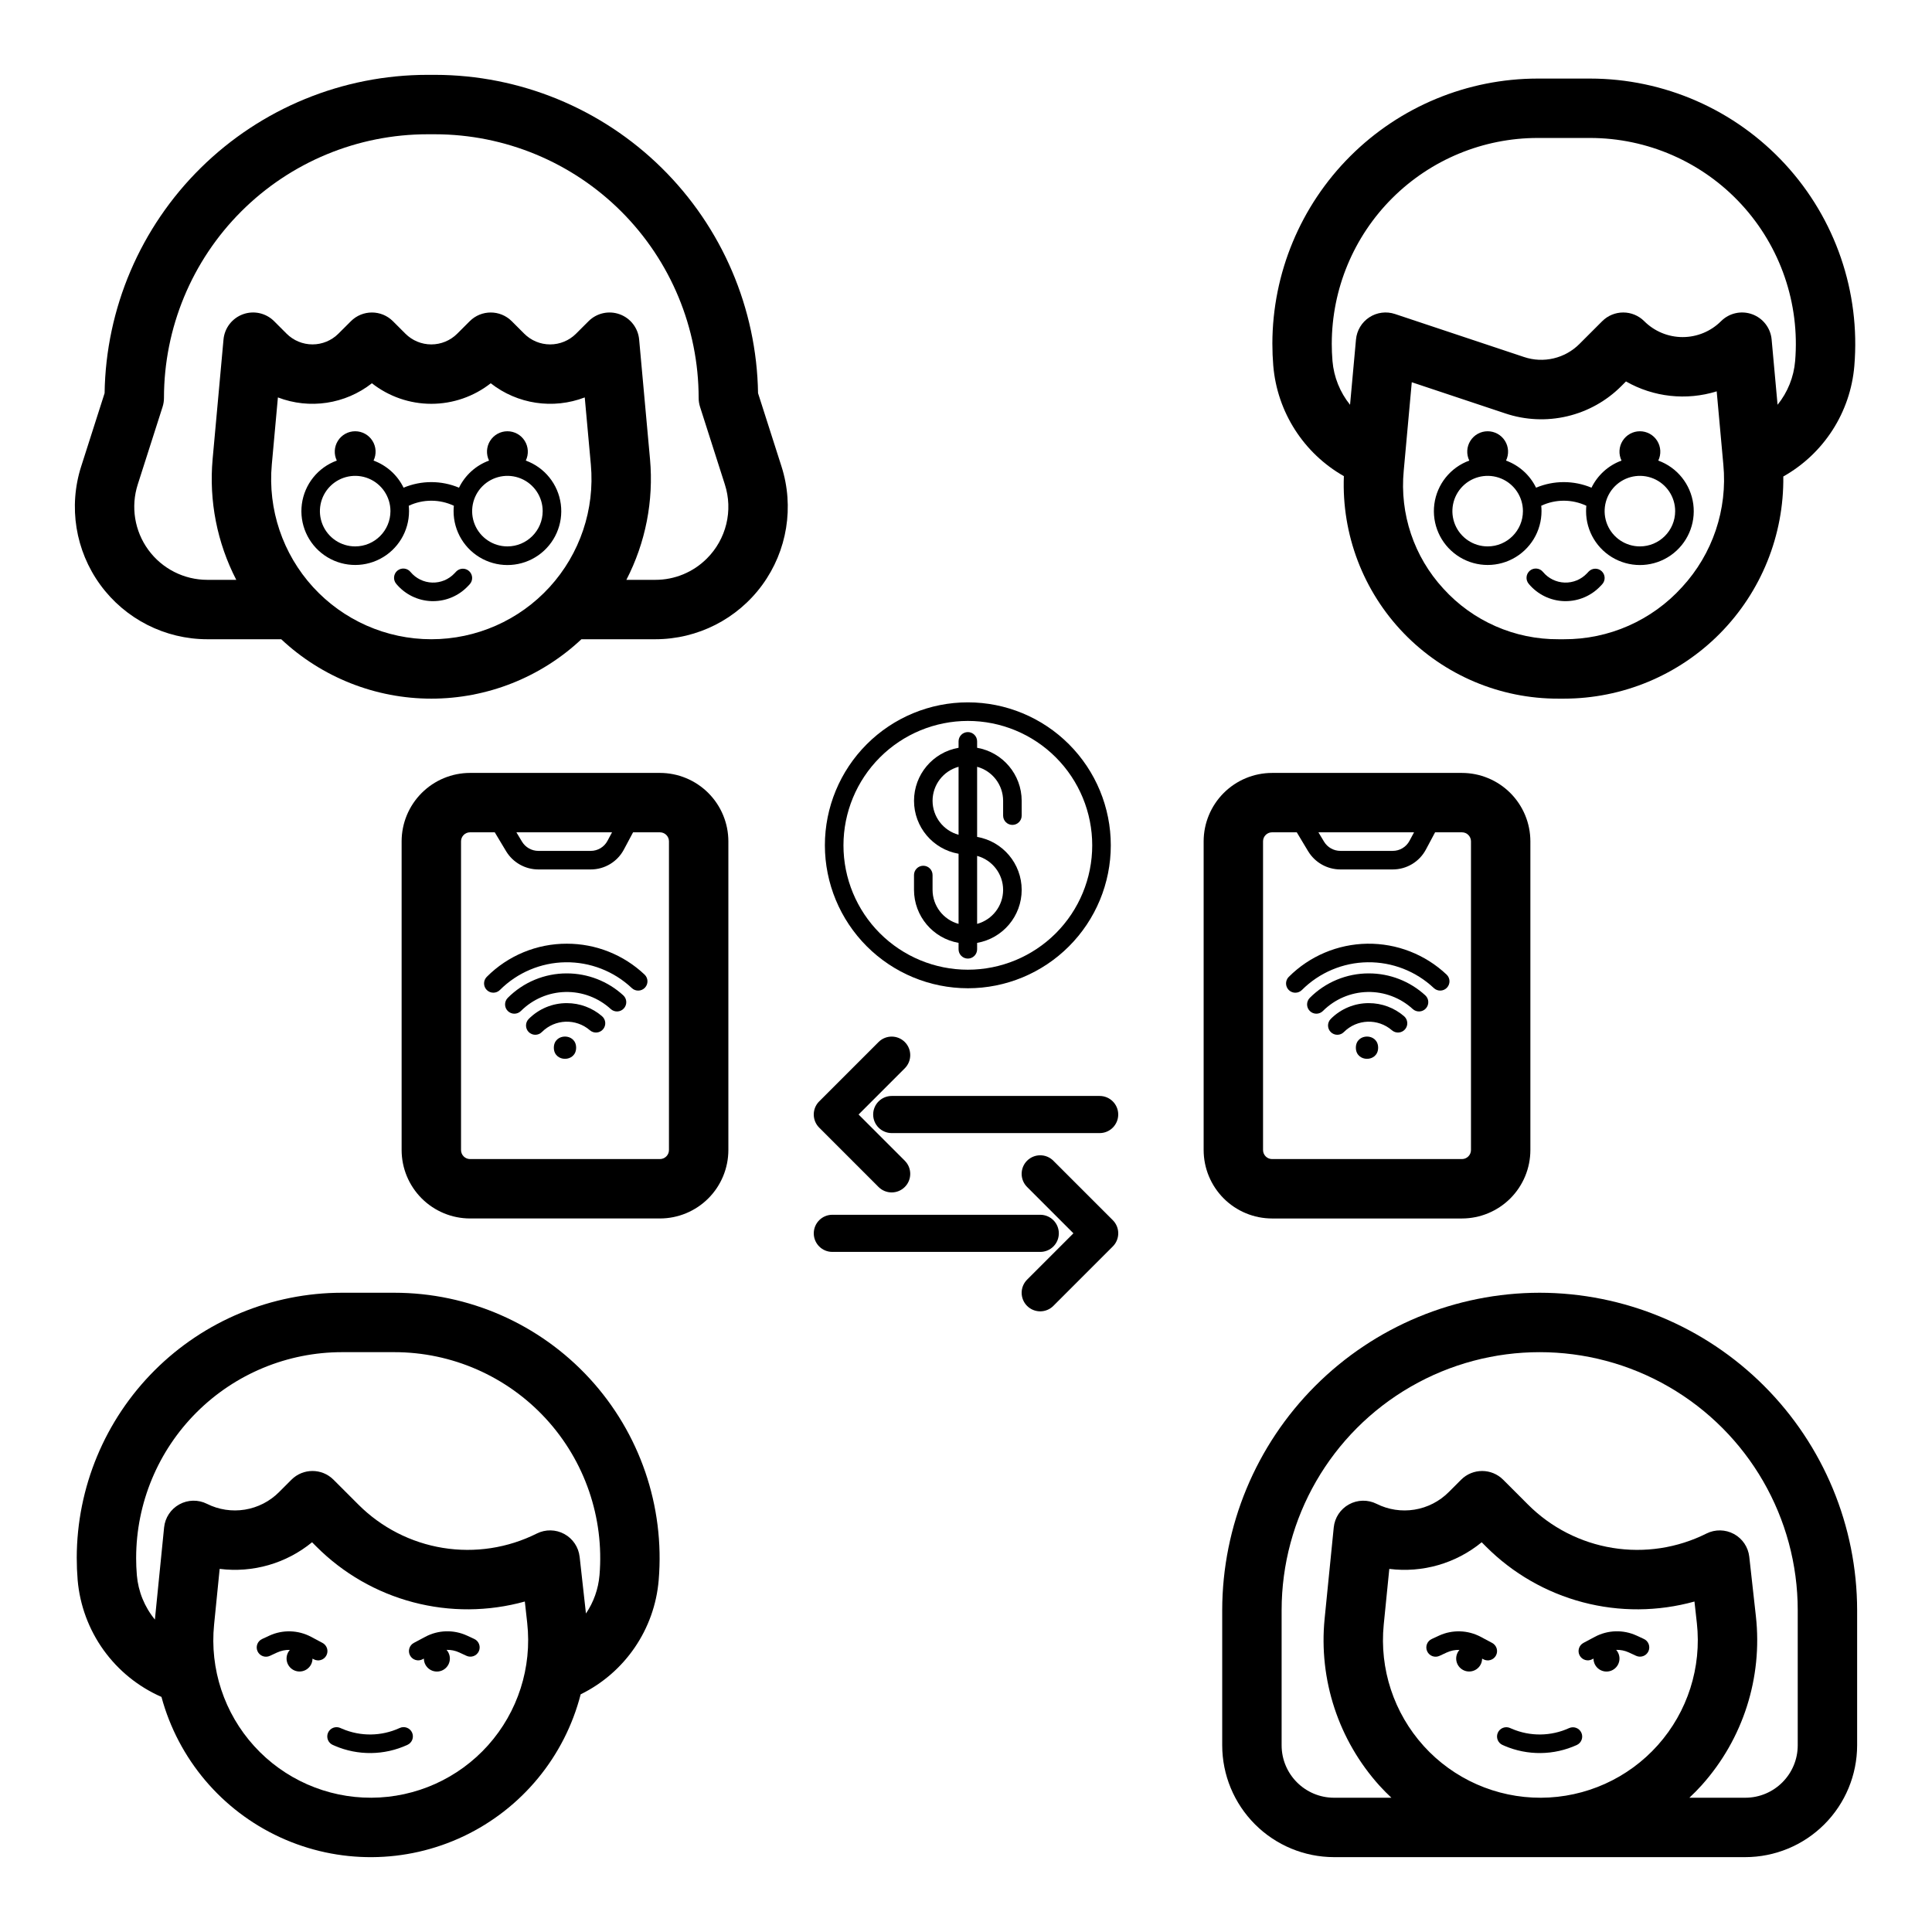
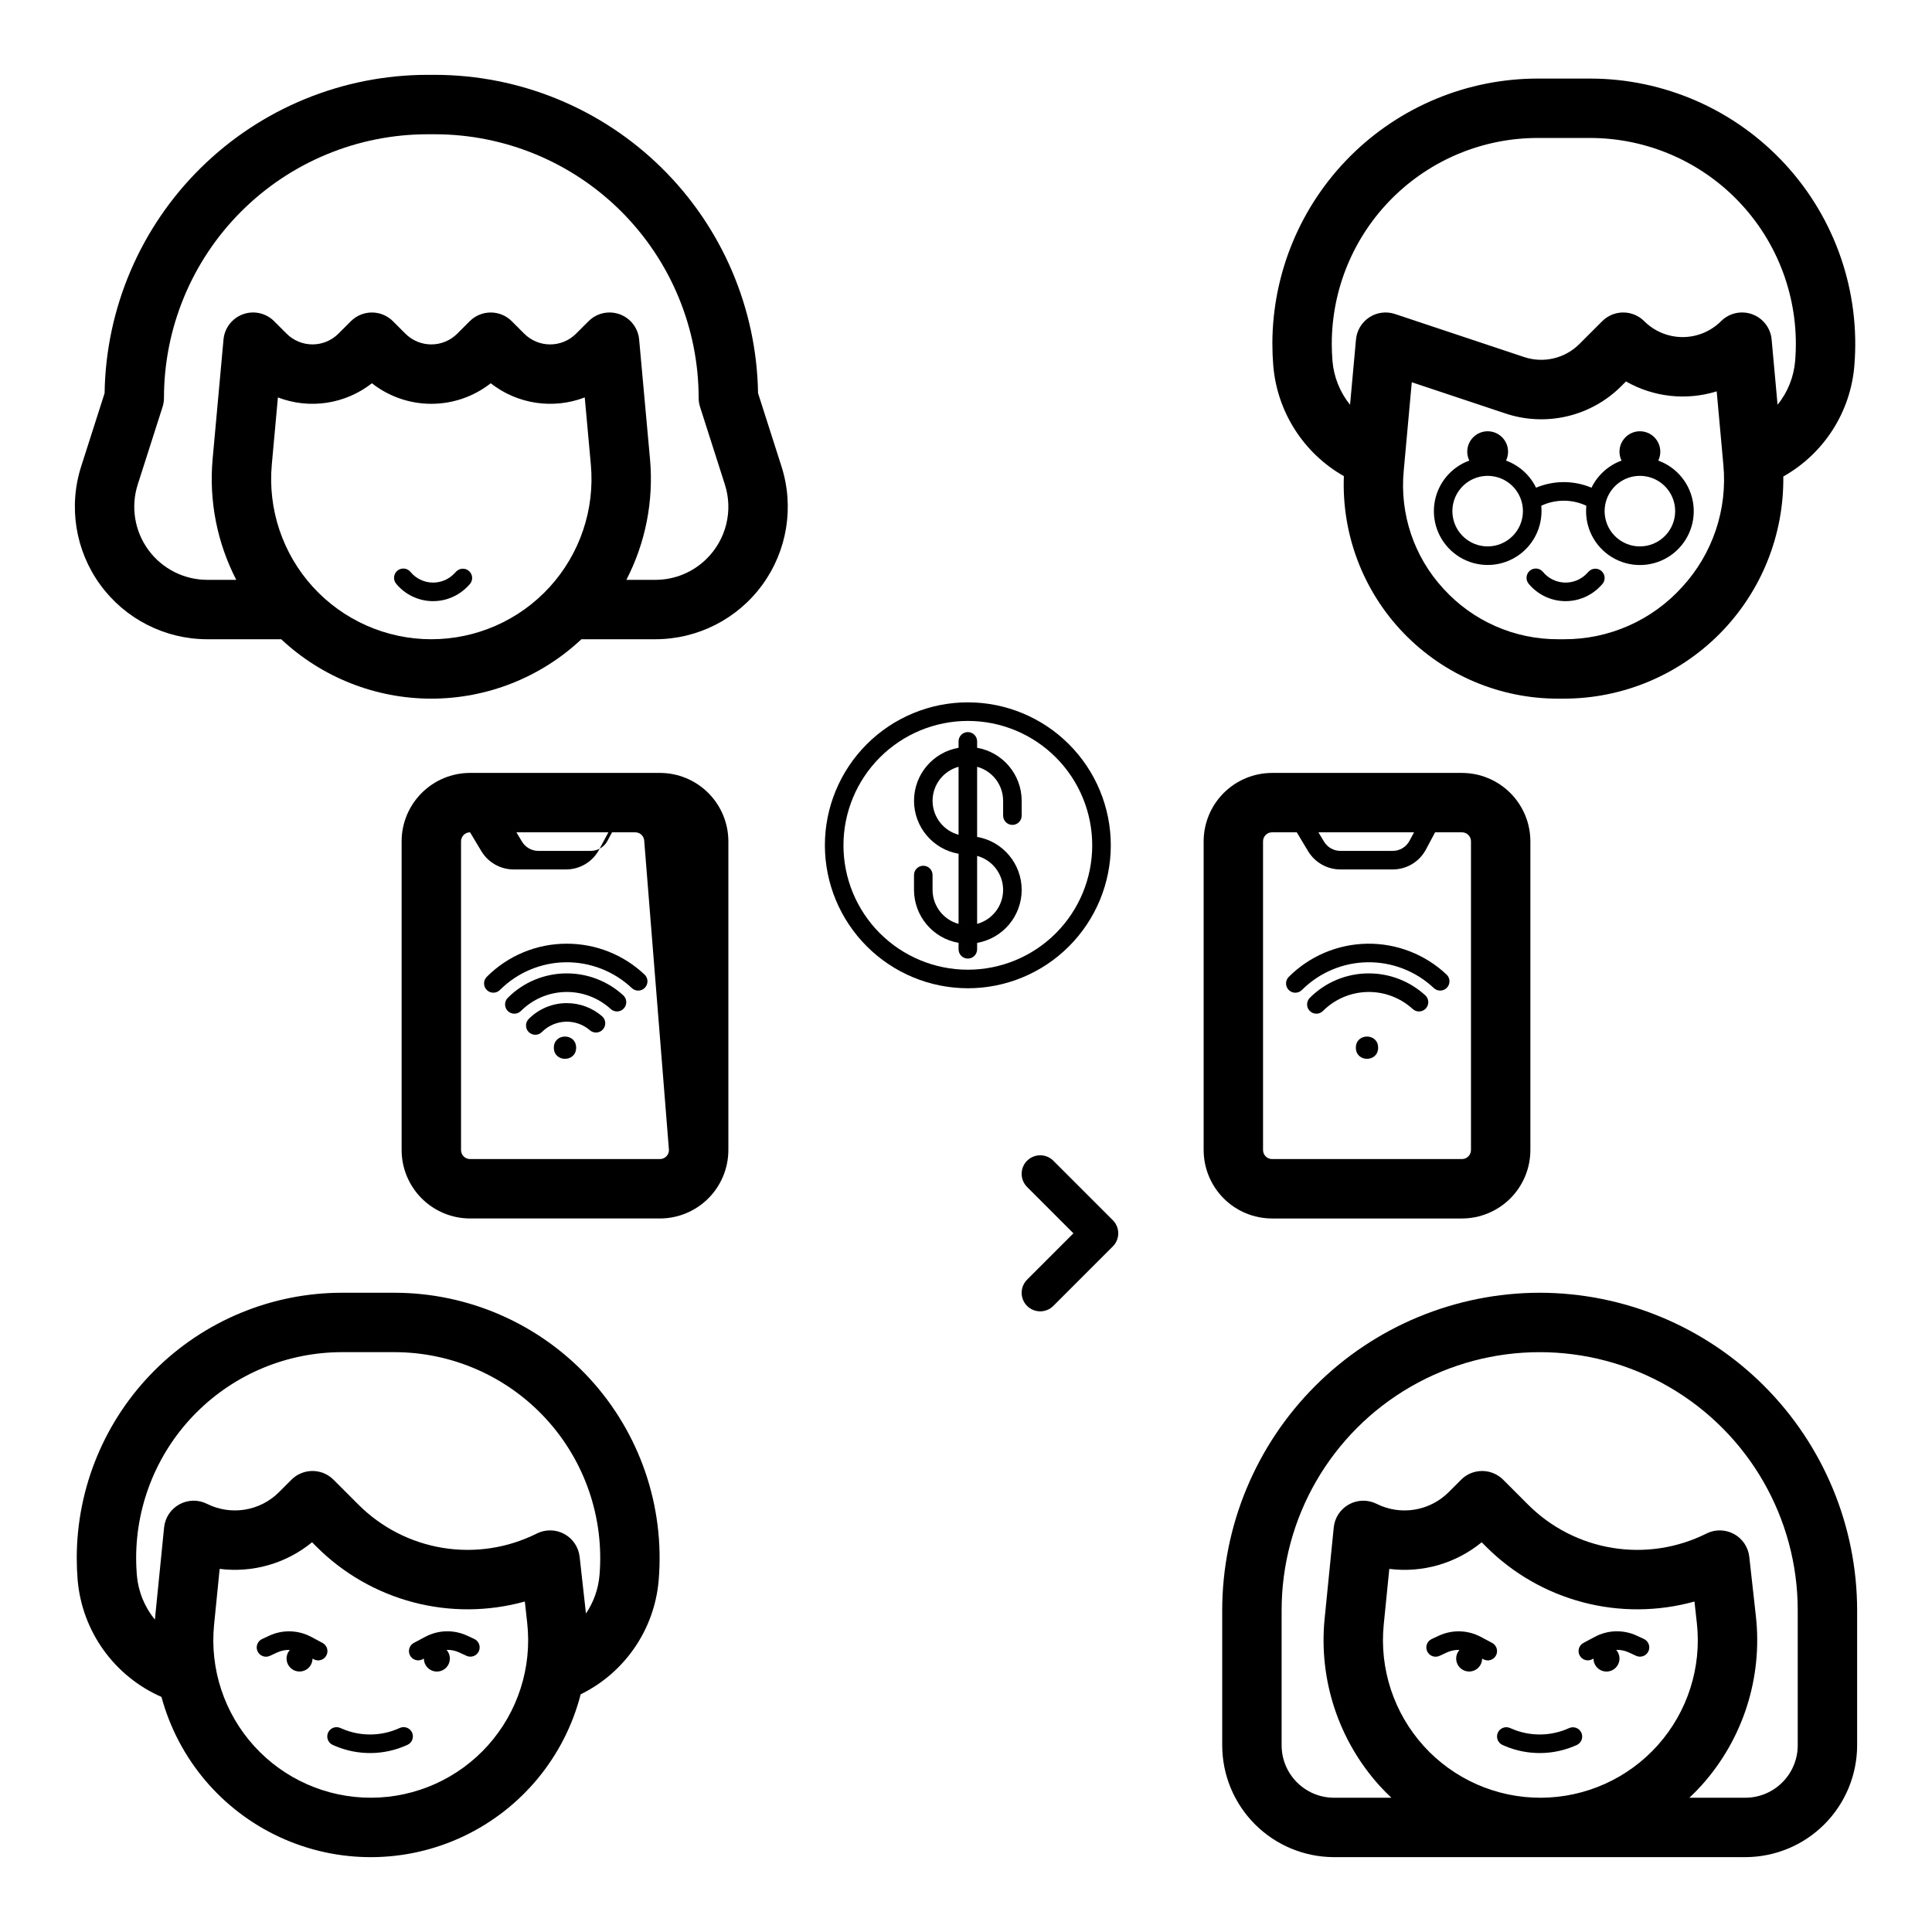
<svg xmlns="http://www.w3.org/2000/svg" fill="#000000" width="800px" height="800px" version="1.1" viewBox="144 144 512 512">
  <g>
    <path d="m294.22 409.84c-3.789-0.012-7.422 1.496-10.094 4.18-0.465 0.461-0.727 1.09-0.727 1.742 0 0.656 0.258 1.281 0.719 1.746 0.465 0.461 1.094 0.723 1.746 0.719 0.656 0 1.281-0.262 1.742-0.727 3.465-3.469 9.02-3.672 12.727-0.465 1.027 0.891 2.582 0.777 3.469-0.25 0.891-1.027 0.777-2.582-0.25-3.473-2.59-2.242-5.906-3.473-9.332-3.473z" />
    <path d="m294.22 401.96c-5.879-0.016-11.516 2.324-15.66 6.488-0.953 0.965-0.949 2.516 0.008 3.473 0.961 0.957 2.512 0.961 3.473 0.008 3.137-3.137 7.363-4.945 11.797-5.043 4.438-0.098 8.738 1.52 12.012 4.516 1 0.918 2.559 0.848 3.473-0.152 0.918-1.004 0.852-2.559-0.152-3.477-4.078-3.742-9.414-5.816-14.949-5.812z" />
    <path d="m294.22 394.09c-7.965-0.02-15.609 3.144-21.227 8.793-0.953 0.965-0.949 2.516 0.008 3.473 0.961 0.957 2.512 0.961 3.473 0.008 4.617-4.621 10.855-7.258 17.387-7.352 6.531-0.09 12.844 2.367 17.59 6.852 0.988 0.918 2.535 0.867 3.461-0.113 0.93-0.98 0.891-2.523-0.078-3.461-5.566-5.277-12.945-8.211-20.613-8.199z" />
    <path d="m296.68 421.65c0 3.934-5.906 3.934-5.906 0 0-3.938 5.906-3.938 5.906 0" />
    <path d="m344.89 248.19c-0.355-22.48-9.527-43.914-25.539-59.695-16.012-15.777-37.582-24.633-60.062-24.66h-1.969c-22.484 0-44.07 8.848-60.086 24.633-16.02 15.785-25.184 37.234-25.512 59.723l-6.199 19.387v-0.004c-3.43 10.68-1.547 22.352 5.062 31.414s17.148 14.418 28.363 14.418h19.582c10.777 10.113 25 15.742 39.777 15.742 14.777 0 29-5.629 39.773-15.742h19.582c11.215 0 21.75-5.352 28.359-14.41 6.613-9.055 8.496-20.727 5.078-31.402zm-86.586 65.215c-11.926 0-23.301-5.019-31.344-13.824-8.043-8.809-12.012-20.59-10.93-32.469l1.617-17.793c8.387 3.219 17.848 1.793 24.914-3.75 4.488 3.527 10.035 5.445 15.742 5.445 5.711 0 11.258-1.918 15.746-5.445 7.066 5.543 16.527 6.969 24.914 3.75l1.617 17.793c1.078 11.879-2.887 23.66-10.93 32.469-8.043 8.805-19.418 13.824-31.348 13.824zm73.047-21.418c-3.621 3.644-8.551 5.688-13.691 5.676h-7.664c5.086-9.848 7.258-20.938 6.266-31.977l-2.883-31.715c-0.277-3.043-2.289-5.648-5.16-6.688-2.871-1.039-6.086-0.324-8.246 1.836l-3.309 3.305c-1.82 1.824-4.293 2.848-6.871 2.848-2.578 0-5.051-1.023-6.871-2.848l-3.305-3.305c-3.074-3.074-8.059-3.074-11.133 0l-3.309 3.305c-1.82 1.824-4.293 2.848-6.871 2.848s-5.047-1.023-6.871-2.848l-3.305-3.305c-3.074-3.074-8.059-3.074-11.133 0l-3.309 3.301c-1.82 1.824-4.293 2.848-6.871 2.848s-5.047-1.023-6.871-2.848l-3.305-3.305c-2.16-2.16-5.375-2.875-8.246-1.836-2.871 1.043-4.883 3.648-5.16 6.688l-2.887 31.719c-0.992 11.039 1.184 22.129 6.269 31.977h-7.668c-6.184 0-11.996-2.953-15.641-7.949-3.648-4.996-4.688-11.434-2.801-17.324l6.574-20.547c0.25-0.773 0.375-1.582 0.375-2.398 0.004-18.527 7.363-36.297 20.465-49.398 13.102-13.102 30.871-20.465 49.398-20.465h1.969c18.523 0.02 36.281 7.387 49.379 20.484 13.098 13.098 20.465 30.855 20.484 49.379 0 0.816 0.129 1.625 0.375 2.398l6.578 20.566c1.086 3.387 1.215 7.004 0.375 10.461-0.84 3.453-2.613 6.609-5.129 9.121z" />
-     <path d="m283.34 266.06c0.812-1.676 0.703-3.652-0.285-5.231-0.988-1.582-2.723-2.539-4.586-2.539-1.863 0-3.594 0.957-4.586 2.539-0.988 1.578-1.098 3.555-0.285 5.231-3.481 1.277-6.332 3.852-7.957 7.184-4.699-1.973-9.992-1.973-14.691 0-1.621-3.332-4.473-5.906-7.957-7.184 0.812-1.676 0.707-3.652-0.285-5.231-0.988-1.582-2.719-2.539-4.582-2.539-1.867 0-3.598 0.957-4.586 2.539-0.992 1.578-1.098 3.555-0.285 5.231-5 1.82-8.566 6.269-9.262 11.543-0.691 5.273 1.605 10.492 5.965 13.543 4.356 3.051 10.051 3.422 14.766 0.961 4.715-2.457 7.672-7.332 7.672-12.652 0-0.48-0.027-0.957-0.07-1.426 3.781-1.781 8.164-1.781 11.949 0-0.047 0.469-0.07 0.945-0.07 1.426-0.008 5.324 2.949 10.207 7.672 12.668 4.719 2.461 10.414 2.094 14.777-0.961 4.359-3.051 6.66-8.277 5.965-13.555-0.699-5.277-4.273-9.73-9.277-11.547zm-45.215 22.742c-3.781 0-7.188-2.277-8.637-5.769-1.445-3.492-0.645-7.512 2.027-10.188 2.676-2.672 6.695-3.473 10.188-2.027 3.492 1.449 5.769 4.856 5.769 8.637-0.004 5.16-4.188 9.344-9.348 9.348zm40.344 0c-3.781 0-7.188-2.277-8.637-5.769-1.445-3.492-0.645-7.512 2.027-10.188 2.676-2.672 6.695-3.473 10.188-2.027 3.492 1.449 5.769 4.856 5.769 8.637-0.004 5.16-4.188 9.344-9.348 9.348z" />
    <path d="m583.46 266.06c0.812-1.676 0.703-3.652-0.285-5.231-0.988-1.582-2.723-2.539-4.586-2.539s-3.594 0.957-4.586 2.539c-0.988 1.578-1.098 3.555-0.285 5.231-3.481 1.277-6.332 3.852-7.957 7.184-4.699-1.973-9.992-1.973-14.691 0-1.621-3.332-4.473-5.906-7.957-7.184 0.812-1.676 0.707-3.652-0.285-5.231-0.988-1.582-2.719-2.539-4.586-2.539-1.863 0-3.594 0.957-4.582 2.539-0.992 1.578-1.098 3.555-0.285 5.231-5 1.82-8.566 6.269-9.262 11.543-0.691 5.273 1.605 10.492 5.965 13.543 4.356 3.051 10.051 3.422 14.766 0.961 4.715-2.457 7.672-7.332 7.672-12.652 0-0.48-0.027-0.957-0.07-1.426h-0.004c3.785-1.781 8.168-1.781 11.953 0-0.047 0.469-0.07 0.945-0.07 1.426-0.008 5.324 2.949 10.207 7.668 12.668 4.723 2.461 10.418 2.094 14.781-0.961 4.359-3.051 6.66-8.277 5.965-13.555-0.699-5.277-4.273-9.73-9.277-11.547zm-45.215 22.742c-3.781 0-7.188-2.277-8.637-5.769-1.445-3.492-0.645-7.512 2.027-10.188 2.672-2.672 6.695-3.473 10.188-2.027 3.492 1.449 5.769 4.856 5.769 8.637-0.004 5.16-4.188 9.344-9.348 9.348zm40.344 0c-3.781 0-7.188-2.277-8.637-5.769-1.445-3.492-0.645-7.512 2.027-10.188 2.676-2.672 6.695-3.473 10.188-2.027 3.492 1.449 5.769 4.856 5.769 8.637-0.004 5.16-4.188 9.344-9.348 9.348z" />
    <path d="m539.41 579.38-3.019-1.609c-3.426-1.816-7.508-1.934-11.031-0.316l-1.91 0.887c-0.602 0.266-1.07 0.766-1.301 1.379-0.23 0.617-0.207 1.297 0.07 1.895 0.273 0.598 0.777 1.059 1.395 1.285 0.621 0.223 1.301 0.191 1.895-0.094l1.91-0.887v0.004c1.051-0.484 2.199-0.719 3.356-0.684-0.75 0.844-1.043 2-0.777 3.098 0.266 1.098 1.055 1.992 2.106 2.398 1.055 0.406 2.238 0.27 3.172-0.367 0.934-0.637 1.492-1.688 1.5-2.816l0.32 0.172h0.004c0.574 0.316 1.254 0.387 1.883 0.195 0.629-0.188 1.156-0.617 1.465-1.199 0.309-0.578 0.375-1.258 0.18-1.883-0.195-0.629-0.633-1.152-1.215-1.453z" />
    <path d="m579.62 578.33-1.91-0.887v0.004c-3.527-1.621-7.606-1.504-11.031 0.316l-3.019 1.609h-0.004c-0.582 0.305-1.02 0.828-1.211 1.453-0.195 0.629-0.133 1.309 0.18 1.887 0.309 0.578 0.836 1.012 1.465 1.199s1.305 0.117 1.883-0.199l0.32-0.172v0.004c0.004 1.133 0.562 2.191 1.5 2.832 0.934 0.641 2.125 0.781 3.184 0.375 1.059-0.41 1.848-1.312 2.109-2.414 0.266-1.102-0.031-2.266-0.789-3.106 1.156-0.035 2.305 0.195 3.352 0.68l1.91 0.887c0.594 0.281 1.277 0.312 1.895 0.09 0.621-0.223 1.121-0.684 1.398-1.281 0.273-0.598 0.301-1.281 0.066-1.895-0.23-0.617-0.695-1.113-1.297-1.383z" />
    <path d="m559.86 601.95c-4.82 2.207-10.348 2.277-15.219 0.188l-0.492-0.211v-0.004c-1.246-0.523-2.684 0.051-3.219 1.293-0.535 1.242 0.031 2.684 1.27 3.227l0.492 0.211v0.004c6.152 2.641 13.137 2.555 19.223-0.238 1.203-0.586 1.719-2.023 1.16-3.242-0.559-1.215-1.988-1.762-3.215-1.227z" />
    <path d="m229.45 579.38-3.019-1.609c-3.426-1.816-7.508-1.934-11.031-0.316l-1.91 0.887c-0.602 0.266-1.07 0.766-1.301 1.379-0.23 0.617-0.207 1.297 0.07 1.895 0.273 0.598 0.777 1.059 1.395 1.285 0.621 0.223 1.301 0.191 1.895-0.094l1.91-0.887v0.004c1.051-0.484 2.199-0.719 3.356-0.684-0.75 0.844-1.043 2-0.777 3.098 0.266 1.098 1.055 1.992 2.106 2.398 1.055 0.406 2.238 0.27 3.172-0.367s1.492-1.688 1.5-2.816l0.32 0.172h0.004c0.574 0.316 1.254 0.387 1.883 0.195 0.629-0.188 1.156-0.617 1.465-1.199 0.309-0.578 0.375-1.258 0.18-1.883-0.195-0.629-0.633-1.152-1.215-1.453z" />
    <path d="m269.66 578.33-1.91-0.887v0.004c-3.527-1.621-7.606-1.504-11.031 0.316l-3.019 1.609h-0.004c-0.582 0.305-1.02 0.828-1.211 1.453-0.195 0.629-0.133 1.309 0.18 1.887 0.309 0.578 0.836 1.012 1.465 1.199 0.629 0.188 1.305 0.117 1.883-0.199l0.32-0.172v0.004c0.004 1.133 0.562 2.191 1.5 2.832 0.934 0.641 2.125 0.781 3.184 0.375 1.059-0.41 1.848-1.312 2.109-2.414 0.266-1.102-0.031-2.266-0.789-3.106 1.156-0.035 2.305 0.195 3.352 0.68l1.91 0.887c0.594 0.281 1.277 0.312 1.895 0.09 0.621-0.223 1.121-0.684 1.398-1.281 0.273-0.598 0.301-1.281 0.066-1.895-0.23-0.617-0.695-1.113-1.297-1.383z" />
    <path d="m249.89 601.95c-4.82 2.207-10.348 2.277-15.219 0.188l-0.492-0.211v-0.004c-0.602-0.262-1.281-0.273-1.891-0.035-0.609 0.242-1.098 0.715-1.359 1.316-0.258 0.602-0.266 1.281-0.023 1.891 0.246 0.609 0.723 1.094 1.324 1.348l0.492 0.211v0.004c6.152 2.641 13.137 2.555 19.223-0.238 0.605-0.266 1.078-0.762 1.316-1.379 0.234-0.617 0.211-1.305-0.062-1.906-0.277-0.598-0.785-1.062-1.406-1.285s-1.309-0.188-1.902 0.102z" />
    <path d="m552.03 486.59c-22.305 0.027-43.691 8.898-59.461 24.672-15.773 15.773-24.645 37.156-24.672 59.461v35.801c0.008 7.856 3.133 15.391 8.691 20.945 5.555 5.559 13.09 8.684 20.945 8.691h108.99c7.856-0.008 15.391-3.133 20.945-8.691 5.555-5.555 8.68-13.09 8.691-20.945v-35.801c-0.027-22.305-8.898-43.688-24.672-59.461-15.773-15.773-37.156-24.645-59.461-24.672zm-30.746 120.1c-7.902-8.742-11.746-20.418-10.582-32.145l1.477-14.77c8.785 1.105 17.637-1.445 24.484-7.059l1.141 1.141c7.09 7.106 15.945 12.199 25.652 14.758 9.707 2.562 19.922 2.492 29.594-0.195l0.629 5.672h0.004c1.305 11.77-2.449 23.539-10.332 32.375-7.879 8.836-19.145 13.906-30.984 13.953-11.84 0.043-23.141-4.945-31.086-13.727zm99.133-0.164c-0.008 7.668-6.223 13.883-13.891 13.891h-14.82c1.148-1.082 2.269-2.211 3.332-3.394h-0.004c10.895-12.184 16.094-28.43 14.297-44.676l-1.754-15.777c-0.285-2.559-1.801-4.816-4.062-6.043-2.262-1.23-4.981-1.277-7.281-0.129-7.691 3.856-16.398 5.188-24.887 3.809-8.492-1.375-16.332-5.394-22.406-11.48l-6.594-6.594c-3.074-3.074-8.059-3.074-11.133 0l-3.297 3.297c-2.457 2.457-5.621 4.082-9.051 4.637-3.43 0.559-6.949 0.02-10.055-1.535-2.312-1.16-5.051-1.105-7.32 0.145-2.266 1.246-3.777 3.531-4.035 6.109l-2.418 24.191c-1.605 16.156 3.688 32.234 14.574 44.281 0.996 1.102 2.047 2.148 3.121 3.16h-15.199c-7.668-0.008-13.883-6.223-13.891-13.891v-35.801c0-24.434 13.031-47.008 34.191-59.227 21.16-12.215 47.23-12.215 68.391 0 21.156 12.219 34.191 34.793 34.191 59.227z" />
-     <path d="m318.89 348.83h-50.32c-4.809 0.004-9.418 1.918-12.816 5.316-3.402 3.398-5.316 8.008-5.32 12.816v81.809c0.004 4.809 1.918 9.418 5.32 12.82 3.398 3.398 8.008 5.312 12.816 5.316h50.32c4.809-0.004 9.418-1.918 12.816-5.316 3.402-3.402 5.312-8.012 5.32-12.82v-81.809c-0.008-4.809-1.918-9.418-5.32-12.816-3.398-3.398-8.008-5.312-12.816-5.316zm-12.695 15.742-1.203 2.254c-0.871 1.645-2.582 2.668-4.441 2.668h-13.895c-1.766-0.008-3.402-0.934-4.316-2.445l-1.484-2.477zm15.086 84.199c0 1.32-1.07 2.391-2.391 2.394h-50.32c-1.32-0.004-2.391-1.074-2.391-2.394v-81.809c0-1.32 1.07-2.391 2.391-2.391h6.547l3.004 5.008c1.805 2.992 5.043 4.824 8.535 4.832h13.895c3.676 0.004 7.055-2.023 8.781-5.269l2.438-4.57h7.121c1.32 0 2.391 1.07 2.391 2.391z" />
-     <path d="m506.76 409.84c-3.785-0.012-7.422 1.496-10.09 4.18-0.465 0.461-0.727 1.09-0.73 1.742 0 0.656 0.258 1.281 0.723 1.746 0.461 0.461 1.09 0.723 1.746 0.719 0.652 0 1.281-0.262 1.738-0.727 3.465-3.469 9.02-3.672 12.727-0.465 1.027 0.891 2.582 0.777 3.473-0.25s0.777-2.582-0.25-3.473c-2.594-2.242-5.906-3.473-9.336-3.473z" />
+     <path d="m318.89 348.83h-50.32c-4.809 0.004-9.418 1.918-12.816 5.316-3.402 3.398-5.316 8.008-5.32 12.816v81.809c0.004 4.809 1.918 9.418 5.32 12.82 3.398 3.398 8.008 5.312 12.816 5.316h50.32c4.809-0.004 9.418-1.918 12.816-5.316 3.402-3.402 5.312-8.012 5.32-12.82v-81.809c-0.008-4.809-1.918-9.418-5.32-12.816-3.398-3.398-8.008-5.312-12.816-5.316zm-12.695 15.742-1.203 2.254c-0.871 1.645-2.582 2.668-4.441 2.668h-13.895c-1.766-0.008-3.402-0.934-4.316-2.445l-1.484-2.477zm15.086 84.199c0 1.32-1.07 2.391-2.391 2.394h-50.32c-1.32-0.004-2.391-1.074-2.391-2.394v-81.809c0-1.32 1.07-2.391 2.391-2.391l3.004 5.008c1.805 2.992 5.043 4.824 8.535 4.832h13.895c3.676 0.004 7.055-2.023 8.781-5.269l2.438-4.57h7.121c1.32 0 2.391 1.07 2.391 2.391z" />
    <path d="m506.76 401.96c-5.875-0.016-11.516 2.324-15.656 6.488-0.953 0.965-0.949 2.516 0.008 3.473s2.508 0.961 3.469 0.008c3.137-3.137 7.363-4.945 11.801-5.043 4.434-0.098 8.734 1.52 12.008 4.516 1.004 0.918 2.559 0.848 3.477-0.152 0.918-1.004 0.848-2.559-0.152-3.477-4.082-3.742-9.418-5.816-14.953-5.812z" />
    <path d="m487.28 407.08c0.652 0.004 1.277-0.258 1.738-0.719 4.617-4.621 10.855-7.258 17.387-7.352 6.531-0.09 12.844 2.367 17.59 6.852 0.988 0.918 2.535 0.867 3.461-0.113 0.93-0.98 0.891-2.527-0.082-3.461-5.676-5.367-13.227-8.305-21.039-8.195-7.812 0.113-15.273 3.266-20.797 8.789-0.703 0.707-0.914 1.762-0.531 2.684 0.379 0.918 1.277 1.516 2.273 1.516z" />
    <path d="m509.22 421.65c0 3.934-5.902 3.934-5.902 0 0-3.938 5.902-3.938 5.902 0" />
    <path d="m481.11 466.91h50.32c4.809-0.004 9.418-1.918 12.82-5.316 3.398-3.402 5.312-8.012 5.316-12.82v-81.809c-0.004-4.809-1.918-9.418-5.316-12.816-3.402-3.398-8.012-5.312-12.82-5.316h-50.32c-4.809 0.004-9.418 1.918-12.816 5.316-3.398 3.398-5.312 8.008-5.316 12.816v81.809c0.004 4.809 1.918 9.418 5.316 12.82 3.398 3.398 8.008 5.312 12.816 5.316zm37.625-102.34-1.203 2.254c-0.871 1.645-2.582 2.668-4.441 2.668h-13.891c-1.77-0.008-3.406-0.934-4.316-2.445l-1.488-2.477zm-40.016 2.391c0-1.32 1.07-2.391 2.391-2.391h6.547l3.004 5.008h0.004c1.805 2.992 5.039 4.824 8.535 4.832h13.895-0.004c3.676 0.004 7.055-2.023 8.785-5.269l2.438-4.57h7.121-0.004c1.32 0 2.391 1.07 2.394 2.391v81.809c-0.004 1.32-1.074 2.391-2.394 2.394h-50.32c-1.32-0.004-2.391-1.074-2.391-2.394z" />
    <path d="m398.03 393.87v1.703c0 1.359 1.102 2.461 2.461 2.461 1.355 0 2.457-1.102 2.457-2.461v-1.703c6.824-1.188 11.809-7.113 11.809-14.039 0-6.93-4.984-12.852-11.809-14.043v-18.582c4.062 1.109 6.883 4.797 6.891 9.008v3.938-0.004c0 1.359 1.102 2.461 2.457 2.461 1.359 0 2.461-1.102 2.461-2.461v-3.938 0.004c-0.012-6.926-4.988-12.844-11.809-14.043v-1.703c0-1.355-1.102-2.457-2.457-2.457-1.359 0-2.461 1.102-2.461 2.457v1.703c-6.824 1.191-11.805 7.113-11.805 14.043 0 6.926 4.981 12.852 11.805 14.039v18.586c-4.062-1.113-6.883-4.801-6.891-9.008v-3.938c0-1.359-1.098-2.461-2.457-2.461s-2.461 1.102-2.461 2.461v3.938c0.012 6.922 4.988 12.84 11.809 14.039zm11.809-14.039c-0.008 4.207-2.828 7.894-6.891 9.008v-18.02c4.062 1.113 6.883 4.801 6.891 9.012zm-18.695-23.617h-0.004c0.008-4.211 2.828-7.898 6.891-9.008v18.016c-4.062-1.109-6.883-4.797-6.891-9.008z" />
    <path d="m400.49 405.9c10.047 0 19.684-3.992 26.785-11.098 7.106-7.102 11.098-16.738 11.098-26.785s-3.992-19.684-11.098-26.789c-7.102-7.106-16.738-11.098-26.785-11.098-10.051 0-19.684 3.992-26.789 11.098s-11.098 16.742-11.098 26.789c0.012 10.043 4.008 19.672 11.109 26.773 7.102 7.102 16.73 11.098 26.777 11.109zm0-70.848c8.742 0 17.125 3.473 23.309 9.656 6.18 6.18 9.652 14.566 9.652 23.309 0 8.742-3.473 17.125-9.652 23.309-6.184 6.18-14.566 9.656-23.309 9.656-8.746 0-17.129-3.477-23.312-9.656-6.18-6.184-9.652-14.566-9.652-23.309 0.008-8.742 3.484-17.121 9.664-23.301 6.18-6.18 14.559-9.656 23.301-9.664z" />
-     <path d="m380.32 434.44c-2.719 0-4.922 2.203-4.922 4.922 0 2.715 2.203 4.918 4.922 4.918h55.105-0.004c2.719 0 4.922-2.203 4.922-4.918 0-2.719-2.203-4.922-4.922-4.922z" />
-     <path d="m376.84 458.58c1.922 1.906 5.027 1.898 6.941-0.016 1.918-1.914 1.922-5.019 0.016-6.941l-12.266-12.266 12.266-12.266c1.906-1.926 1.902-5.027-0.016-6.945-1.914-1.914-5.019-1.918-6.941-0.012l-15.742 15.742h-0.004c-1.918 1.922-1.918 5.035 0 6.957z" />
-     <path d="m424.6 470.85c0-1.305-0.516-2.559-1.441-3.481-0.922-0.922-2.172-1.441-3.477-1.441h-55.105c-2.719 0-4.918 2.203-4.918 4.922 0 2.715 2.199 4.918 4.918 4.918h55.105c1.305 0 2.555-0.516 3.477-1.441 0.926-0.922 1.441-2.172 1.441-3.477z" />
    <path d="m423.16 451.62c-0.918-0.93-2.172-1.453-3.481-1.457-1.309-0.004-2.566 0.516-3.492 1.441-0.926 0.922-1.441 2.18-1.441 3.488 0.004 1.309 0.527 2.562 1.457 3.484l12.266 12.266-12.266 12.266c-0.93 0.922-1.453 2.176-1.457 3.484 0 1.309 0.516 2.562 1.441 3.488 0.926 0.926 2.184 1.441 3.492 1.441 1.309-0.004 2.562-0.527 3.481-1.457l15.746-15.746c1.922-1.922 1.922-5.035 0-6.957z" />
    <path d="m248.49 486.59h-13.836c-18.629 0.008-36.496 7.406-49.676 20.57-13.184 13.164-20.605 31.02-20.641 49.648 0 1.996 0.082 3.992 0.242 5.934 0.582 6.68 2.953 13.078 6.859 18.527 3.91 5.445 9.211 9.742 15.352 12.43 4.445 16.449 15.957 30.074 31.434 37.199 15.473 7.125 33.312 7.016 48.695-0.301 15.383-7.32 26.727-21.086 30.965-37.586 11.734-5.75 19.586-17.238 20.676-30.258 1.641-19.598-5.008-38.988-18.32-53.457-13.316-14.473-32.086-22.707-51.75-22.707zm24.848 119.93c-7.879 8.801-19.121 13.852-30.934 13.895-11.816 0.043-23.094-4.926-31.035-13.672-7.945-8.746-11.809-20.449-10.633-32.203l1.477-14.77c8.785 1.109 17.641-1.441 24.488-7.055l1.141 1.141c7.09 7.106 15.941 12.199 25.652 14.758 9.707 2.562 19.918 2.492 29.594-0.195l0.629 5.672c1.305 11.793-2.469 23.586-10.379 32.43zm29.535-45.078c-0.305 3.637-1.543 7.137-3.59 10.156l-1.672-15.027h-0.004c-0.281-2.559-1.801-4.816-4.062-6.047-2.258-1.23-4.977-1.277-7.281-0.125-7.688 3.852-16.398 5.188-24.887 3.809-8.492-1.379-16.332-5.394-22.406-11.484l-6.594-6.594c-3.074-3.07-8.059-3.07-11.133 0l-3.297 3.297v0.004c-2.453 2.457-5.621 4.078-9.051 4.637-3.43 0.555-6.945 0.02-10.055-1.539-2.312-1.156-5.047-1.102-7.316 0.148-2.266 1.246-3.773 3.527-4.035 6.106l-2.418 24.195c-0.008 0.078-0.012 0.152-0.016 0.23-2.754-3.348-4.422-7.449-4.789-11.766-0.125-1.512-0.191-3.07-0.191-4.629l0.004-0.004c0.027-14.457 5.789-28.309 16.023-38.523 10.23-10.211 24.094-15.949 38.551-15.949h13.836c15.262-0.004 29.828 6.387 40.164 17.617 10.332 11.23 15.492 26.277 14.223 41.488z" />
    <path d="m500.14 270.18c-0.609 15.461 5.121 30.5 15.867 41.633s25.57 17.395 41.043 17.336h1.375c15.551 0.004 30.457-6.219 41.387-17.281 10.93-11.062 16.973-26.043 16.781-41.594 10.742-6.043 17.789-17.012 18.824-29.289 1.637-19.598-5.008-38.984-18.324-53.457s-32.082-22.707-51.75-22.707h-13.836c-18.629 0.008-36.492 7.406-49.676 20.57s-20.605 31.02-20.641 49.648c0 1.996 0.082 3.992 0.242 5.934h0.004c1.043 12.223 8.039 23.148 18.703 29.207zm89.633 29.402h-0.004c-8.004 8.855-19.402 13.883-31.344 13.824h-1.379 0.004c-11.621 0.078-22.727-4.797-30.535-13.402-7.789-8.449-11.613-19.812-10.512-31.25l2.133-23.457 24.75 8.25h-0.004c5.309 1.789 11.012 2.055 16.461 0.766 5.449-1.285 10.434-4.074 14.379-8.047l1.18-1.18c7.305 4.172 16.008 5.121 24.039 2.625l1.762 19.398v-0.004c1.141 11.887-2.836 23.699-10.934 32.477zm-38.266-119.02h13.836c15.262-0.004 29.828 6.387 40.164 17.617 10.336 11.234 15.492 26.281 14.223 41.488-0.355 4.246-1.977 8.289-4.656 11.602l-1.574-17.301c-0.277-3.043-2.289-5.648-5.16-6.688-2.871-1.039-6.086-0.324-8.246 1.836-2.699 2.699-6.359 4.215-10.176 4.215-3.816 0-7.481-1.516-10.18-4.215-1.477-1.477-3.477-2.305-5.566-2.305-2.086 0-4.09 0.828-5.566 2.305l-6.012 6.012c-3.844 3.875-9.559 5.223-14.73 3.477l-34.18-11.391c-2.281-0.762-4.785-0.438-6.801 0.879-2.012 1.316-3.312 3.481-3.531 5.875l-1.574 17.305c-2.676-3.32-4.297-7.363-4.656-11.609-0.125-1.512-0.191-3.066-0.191-4.629l0.004-0.004c0.031-14.457 5.793-28.309 16.023-38.52 10.234-10.211 24.098-15.949 38.551-15.949z" />
    <path d="m258.78 303.31c-0.133 0-0.262 0-0.395-0.008v0.004c-3.625-0.113-7.031-1.773-9.355-4.559-0.434-0.5-0.652-1.152-0.598-1.812 0.051-0.66 0.367-1.273 0.875-1.699 0.512-0.422 1.168-0.625 1.828-0.555 0.66 0.066 1.262 0.398 1.676 0.918 1.422 1.703 3.508 2.719 5.727 2.789 2.219 0.07 4.363-0.816 5.891-2.43l0.449-0.477c0.934-0.984 2.492-1.031 3.477-0.098 0.988 0.934 1.031 2.492 0.098 3.481l-0.449 0.473c-2.398 2.535-5.734 3.973-9.223 3.973z" />
    <path d="m558.9 303.31c-0.133 0-0.262 0-0.395-0.008v0.004c-3.625-0.113-7.031-1.773-9.355-4.559-0.434-0.5-0.652-1.152-0.598-1.812 0.051-0.66 0.367-1.273 0.875-1.699 0.508-0.422 1.168-0.625 1.828-0.555 0.66 0.066 1.262 0.398 1.676 0.918 1.422 1.703 3.508 2.719 5.727 2.789 2.219 0.07 4.363-0.816 5.891-2.43l0.449-0.477c0.934-0.984 2.488-1.031 3.477-0.098 0.988 0.934 1.031 2.492 0.098 3.481l-0.449 0.473c-2.398 2.535-5.734 3.973-9.223 3.973z" />
  </g>
</svg>